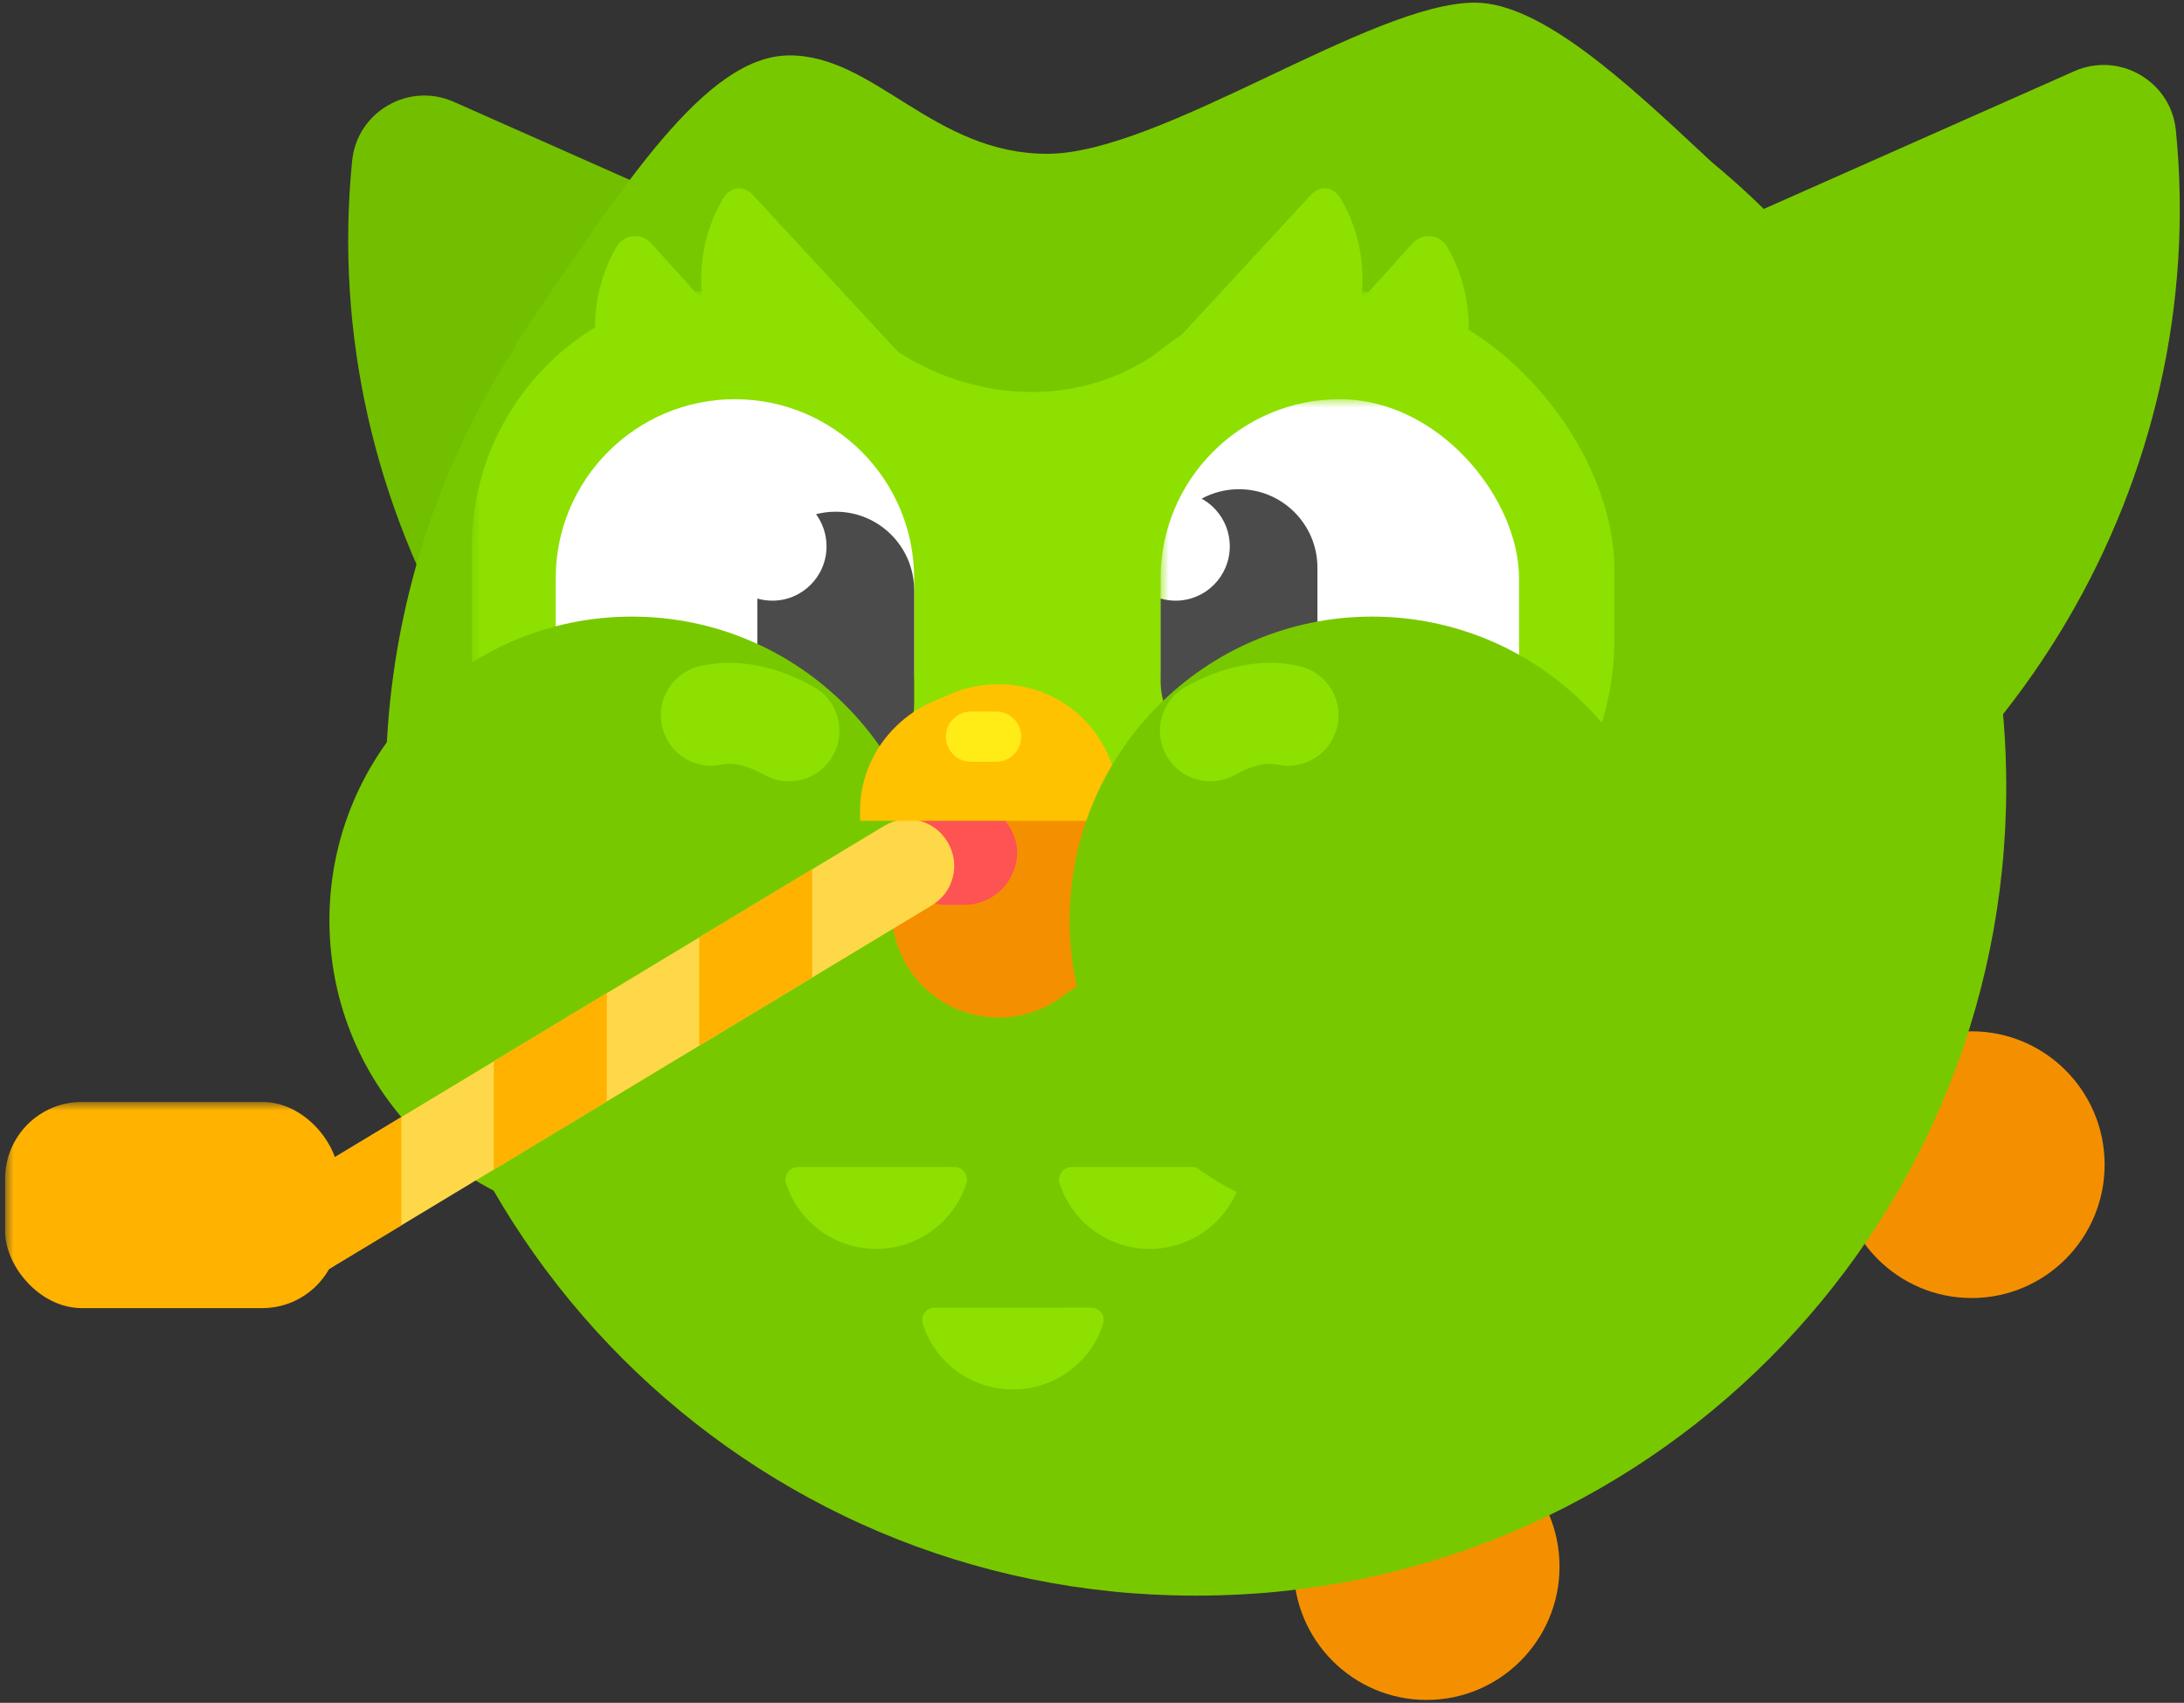
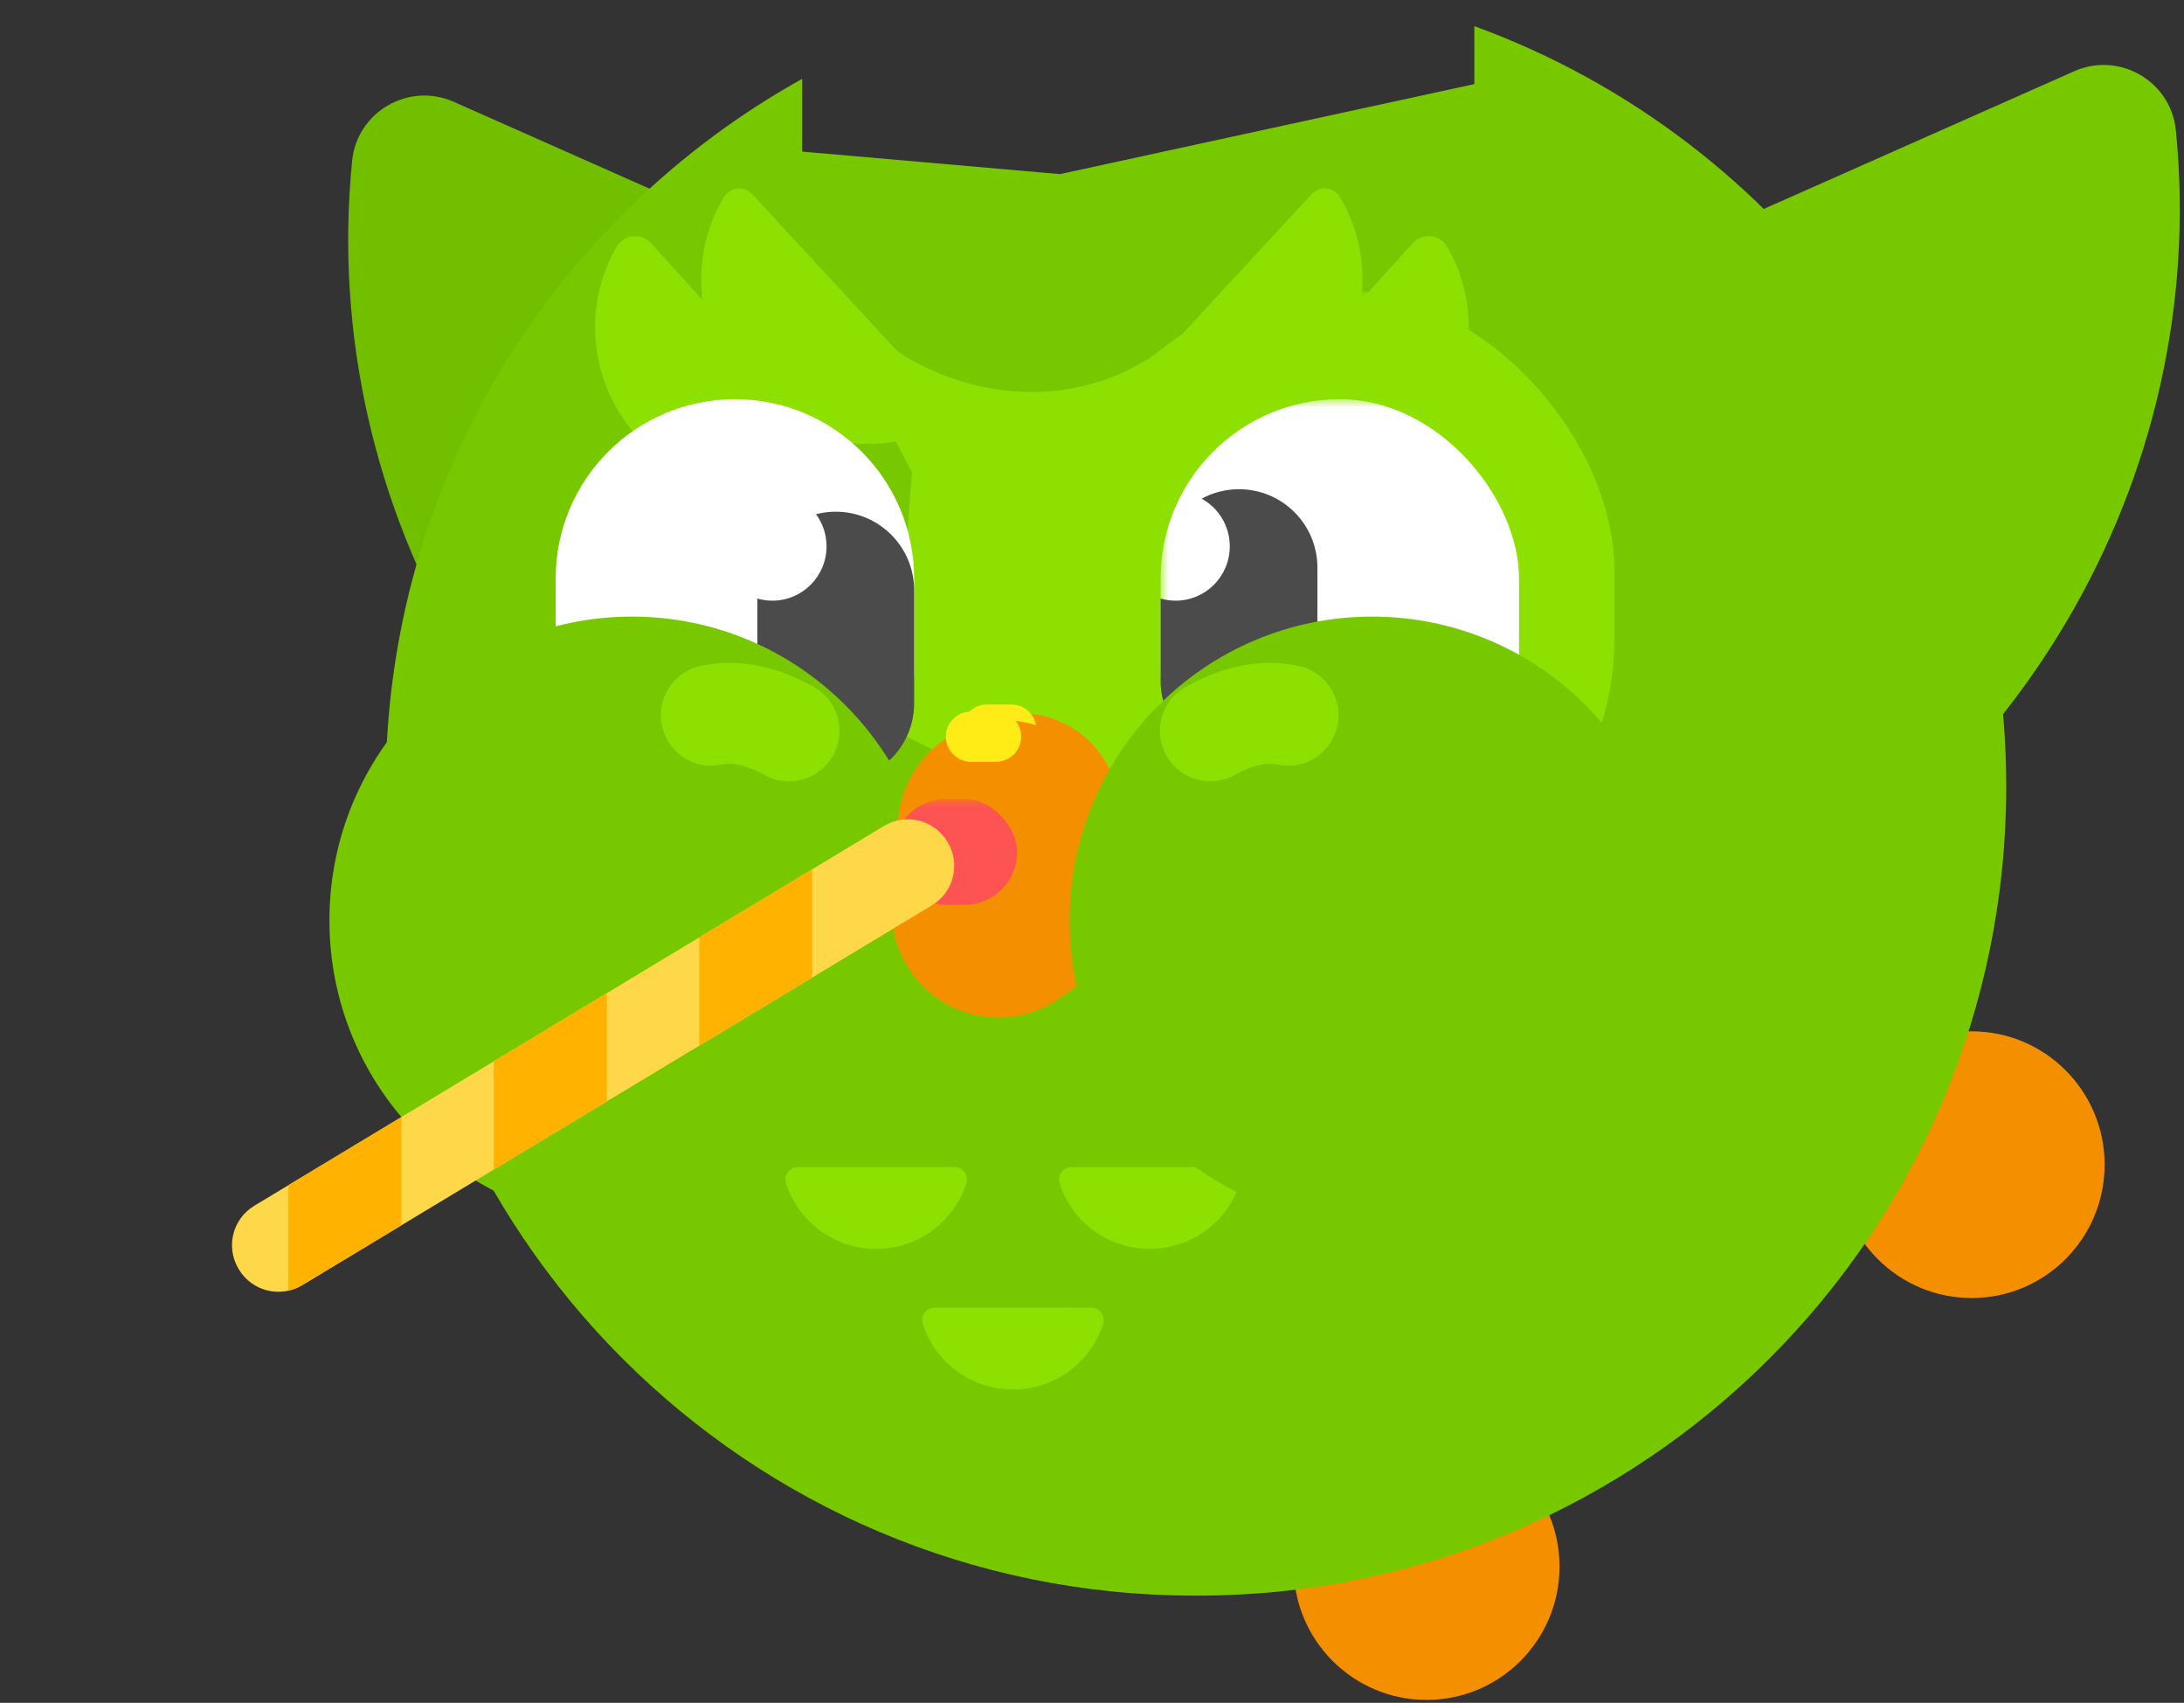
<svg xmlns="http://www.w3.org/2000/svg" xmlns:xlink="http://www.w3.org/1999/xlink" width="127px" height="99px" viewBox="0 0 127 99" version="1.1">
  <rect x="0" y="0" width="127" height="99" fill="#333333" stroke="none" />
  <title>tier-25</title>
  <desc>Created with Sketch.</desc>
  <defs>
    <rect id="path-1" x="4.54747351e-13" y="0" width="130" height="130" />
  </defs>
  <g id="🌳-FINAL" stroke="none" stroke-width="1" fill="none" fill-rule="evenodd">
    <g id="tier-25" transform="translate(0, -15)">
      <g id="duo">
        <mask id="mask-2" fill="white">
          <use xlink:href="#path-1" />
        </mask>
        <g id="Rectangle" fill-rule="nonzero" />
        <path d="M90.951,10.976 L112.237,10.976 C119.371,23.473 120.715,39.027 115.009,53.208 C107.18,72.667 88.011,84.727 67.765,83.421 C64.904,83.236 63.059,80.297 64.131,77.632 L90.951,10.976 Z" id="Combined-Shape-Copy-11" fill="#78C800" fill-rule="nonzero" mask="url(#mask-2)" transform="translate(91.192, 47.247) scale(-1, 1) rotate(92) translate(-91.192, -47.247) " />
        <path d="M55.681,12.853 L76.967,12.853 C84.101,25.35 85.445,40.904 79.739,55.084 C71.909,74.543 52.741,86.604 32.495,85.298 C29.634,85.113 27.789,82.174 28.861,79.509 L55.681,12.853 Z" id="Combined-Shape-Copy-12" fill="#72BF00" fill-rule="nonzero" mask="url(#mask-2)" transform="translate(55.914, 49.021) rotate(92) translate(-55.914, -49.021) " />
        <ellipse id="Oval-31-Copy" fill="#F49000" mask="url(#mask-2)" cx="114.652" cy="82.712" rx="7.732" ry="7.753" />
        <ellipse id="Oval-31-Copy-2" fill="#F49000" mask="url(#mask-2)" cx="82.955" cy="106.078" rx="7.732" ry="7.753" />
        <path d="M85.733,16.52 C103.779,23.096 116.664,40.407 116.664,60.728 C116.664,86.707 95.605,107.766 69.626,107.766 L69.465,107.766 C43.486,107.766 22.427,86.707 22.427,60.728 C22.427,43.028 32.203,27.612 46.65,19.583 L46.65,23.814 L61.639,25.122 L85.733,19.889 L85.733,16.52 Z" id="Combined-Shape" fill="#78C800" mask="url(#mask-2)" />
        <rect id="Rectangle" fill="#8EE000" mask="url(#mask-2)" x="61.308" y="31.832" width="32.569" height="36.628" rx="16.285" />
-         <rect id="Rectangle" fill="#8EE000" mask="url(#mask-2)" x="27.436" y="31.832" width="29.964" height="36.628" rx="14.982" />
        <path d="M51.572,35 C55.789,38.133 62.819,39.381 68.364,34.702 C72.351,34.403 67.48,41.405 67.48,41.405 C67.48,41.405 67.169,46.579 66.546,56.926 L60.776,61.756 L51.902,57.439 L53.03,42.458 C49.247,35.397 48.761,32.911 51.572,35 Z" id="Path-9" fill="#8EE000" mask="url(#mask-2)" />
        <path d="M38.274,31.048 L54.196,30.832 C55.041,30.83 55.638,31.652 55.375,32.455 C54.11,36.316 50.455,38.991 46.289,39.003 C42.122,39.015 38.482,36.361 37.239,32.507 C36.98,31.705 37.428,31.05 38.274,31.048 Z" id="Combined-Shape-Copy-57" fill="#8EE000" fill-rule="nonzero" mask="url(#mask-2)" transform="translate(46.302, 34.918) rotate(-312) translate(-46.302, -34.918) " />
        <path d="M32.253,33.661 L48.022,33.616 C48.867,33.613 49.464,34.435 49.2,35.239 C47.936,39.1 44.28,41.774 40.114,41.786 C35.948,41.798 32.307,39.144 31.064,35.29 C30.806,34.488 31.407,33.663 32.253,33.661 Z" id="Combined-Shape-Copy-58" fill="#8EE000" fill-rule="nonzero" mask="url(#mask-2)" transform="translate(40.134, 37.701) rotate(-312) translate(-40.134, -37.701) " />
        <path d="M65.68,31.048 L81.603,30.832 C82.448,30.83 83.045,31.652 82.782,32.455 C81.517,36.316 77.861,38.991 73.695,39.003 C69.529,39.015 65.888,36.361 64.646,32.507 C64.387,31.705 64.835,31.05 65.68,31.048 Z" id="Combined-Shape-Copy-57" fill="#8EE000" fill-rule="nonzero" mask="url(#mask-2)" transform="translate(73.708, 34.918) scale(-1, 1) rotate(-312) translate(-73.708, -34.918) " />
        <path d="M71.996,33.661 L87.765,33.616 C88.61,33.613 89.207,34.435 88.944,35.239 C87.679,39.1 84.023,41.774 79.857,41.786 C75.691,41.798 72.051,39.144 70.808,35.29 C70.549,34.488 71.151,33.663 71.996,33.661 Z" id="Combined-Shape-Copy-58" fill="#8EE000" fill-rule="nonzero" mask="url(#mask-2)" transform="translate(79.877, 37.701) scale(-1, 1) rotate(-312) translate(-79.877, -37.701) " />
        <path d="M42.736,38.209 L42.736,38.209 C48.492,38.209 53.158,42.875 53.158,48.631 L53.158,53.95 C53.158,59.706 48.492,64.372 42.736,64.372 L42.736,64.372 C36.98,64.372 32.314,59.706 32.314,53.95 L32.314,48.631 C32.314,42.875 36.98,38.209 42.736,38.209 Z" id="Mask" fill="#FFFFFF" mask="url(#mask-2)" />
        <path d="M44.039,49.799 C44.317,49.879 44.611,49.922 44.915,49.922 C46.653,49.922 48.063,48.508 48.063,46.764 C48.063,46.065 47.836,45.418 47.453,44.895 C47.819,44.8 48.203,44.75 48.599,44.75 C51.117,44.75 53.158,46.791 53.158,49.309 L53.158,55.888 C53.158,58.406 51.117,60.447 48.599,60.447 C46.081,60.447 44.039,58.406 44.039,55.888 L44.039,49.799 Z" id="Combined-Shape" fill="#4B4B4B" mask="url(#mask-2)" />
        <rect id="Mask" fill="#FFFFFF" mask="url(#mask-2)" x="67.489" y="38.209" width="20.844" height="26.163" rx="10.422" />
        <path d="M67.489,49.799 C67.767,49.879 68.061,49.922 68.364,49.922 C70.103,49.922 71.512,48.508 71.512,46.764 C71.512,45.569 70.851,44.529 69.875,43.992 C70.521,43.641 71.261,43.442 72.048,43.442 C74.567,43.442 76.608,45.483 76.608,48.001 L76.608,54.58 C76.608,57.098 74.567,59.139 72.048,59.139 C69.53,59.139 67.489,57.098 67.489,54.58 L67.489,49.799 Z" id="Combined-Shape" fill="#4B4B4B" mask="url(#mask-2)" />
        <ellipse id="Oval-2" fill="#78C800" mask="url(#mask-2)" cx="36.743" cy="68.508" rx="17.587" ry="17.66" />
        <path d="M59.383,56.477 L59.383,56.477 C62.521,56.477 65.064,59.021 65.064,62.158 L65.064,67.462 C65.064,70.826 62.337,73.554 58.972,73.554 L58.972,73.554 C55.597,73.554 52.85,70.837 52.812,67.462 L52.797,66.184 L53.175,62.134 C53.474,58.928 56.164,56.477 59.383,56.477 Z" id="Rectangle-3" fill="#F49000" mask="url(#mask-2)" />
-         <path d="M50.989,61.707 C50.989,57.845 54.197,54.782 58.072,54.782 C61.946,54.782 65.02,57.845 65.02,61.707 C65.02,61.837 65.013,62.068 65,62.245 L51.009,62.245 C50.995,62.068 50.989,61.888 50.989,61.707 Z" id="Combined-Shape" fill="#FFC200" mask="url(#mask-2)" />
        <path d="M57.376,55.963 L58.824,55.963 C59.621,55.963 60.268,56.609 60.268,57.407 L60.268,57.407 C60.268,58.205 59.621,58.851 58.824,58.851 L57.376,58.851 C56.578,58.851 55.931,58.205 55.931,57.407 L55.931,57.407 C55.931,56.609 56.578,55.963 57.376,55.963 Z" id="Rectangle-82" fill="#FFEB16" mask="url(#mask-2)" />
-         <path d="M29.709,36.459 C29.749,36.4 30.002,34.974 30.042,34.916 C36.254,25.779 41.006,18.221 45.92,18.221 C50.865,18.221 54.292,23.942 60.893,23.942 C67.494,23.942 79.725,15.153 85.76,15.153 C89.628,15.153 94.659,19.878 99.023,23.942 C104.409,28.957 105.392,33.799 108.138,37.533 C111.452,42.039 103.642,38.248 84.707,26.159 L77.364,24.114 L53.302,28.602 C48.742,25.966 45.384,24.904 43.228,25.416 C41.485,25.83 39.022,26.314 36.573,28.149 C33.977,30.093 31.398,36.01 29.709,36.459 Z" id="Path-5-Copy" fill="#78C800" mask="url(#mask-2)" />
        <path d="M41.362,57.489 C42.997,56.584 44.503,56.282 45.879,56.584" id="Path-2-Copy-2" stroke="#8EE000" stroke-width="5.867" stroke-linecap="round" stroke-linejoin="round" mask="url(#mask-2)" transform="translate(43.621, 56.98) scale(-1, 1) translate(-43.621, -56.98) " />
        <path d="M46.395,82.853 L55.51,82.85 C55.999,82.85 56.345,83.33 56.194,83.799 C55.468,86.051 53.359,87.607 50.951,87.608 C48.543,87.609 46.434,86.054 45.71,83.803 C45.56,83.334 45.906,82.854 46.395,82.853 Z" id="Combined-Shape-Copy-46" fill="#8EE000" fill-rule="nonzero" mask="url(#mask-2)" />
        <path d="M62.302,82.853 L71.417,82.85 C71.906,82.85 72.252,83.33 72.101,83.799 C71.375,86.051 69.266,87.607 66.858,87.608 C64.45,87.609 62.342,86.054 61.618,83.803 C61.467,83.334 61.814,82.854 62.302,82.853 Z" id="Combined-Shape-Copy-46" fill="#8EE000" fill-rule="nonzero" mask="url(#mask-2)" />
        <path d="M54.349,91.028 L63.464,91.025 C63.952,91.024 64.299,91.505 64.147,91.974 C63.422,94.226 61.313,95.782 58.904,95.782 C56.496,95.783 54.388,94.229 53.664,91.978 C53.513,91.509 53.86,91.028 54.349,91.028 Z" id="Combined-Shape-Copy-46" fill="#8EE000" fill-rule="nonzero" mask="url(#mask-2)" />
        <path d="M58.49,56.889 L58.49,56.889 C61.66,56.889 64.229,59.458 64.229,62.627 L64.229,68.007 C64.229,71.406 61.474,74.161 58.075,74.161 L58.075,74.161 C54.665,74.161 51.89,71.417 51.852,68.007 L51.837,66.707 L52.219,62.603 C52.521,59.365 55.238,56.889 58.49,56.889 Z" id="Rectangle-3" fill="#F49000" mask="url(#mask-2)" />
        <rect id="Rectangle" fill="#FD5353" mask="url(#mask-2)" x="51.934" y="61.453" width="7.216" height="6.155" rx="3.077" />
        <path d="M13.099,73.706 L55.871,73.639 C57.349,73.637 58.548,74.833 58.55,76.31 C58.55,76.313 58.55,76.315 58.55,76.318 L58.55,76.358 C58.548,77.832 57.354,79.026 55.88,79.028 L13.108,79.095 C11.63,79.097 10.431,77.902 10.429,76.425 C10.429,76.422 10.429,76.419 10.429,76.416 L10.429,76.377 C10.431,74.903 11.625,73.708 13.099,73.706 Z" id="Mask" fill="#FFD849" mask="url(#mask-2)" transform="translate(34.49, 76.367) rotate(329) translate(-34.49, -76.367) " />
        <polygon id="Path" fill="#FFB200" mask="url(#mask-2)" points="28.716 76.702 35.285 72.741 35.285 79.034 28.716 82.995" />
        <polygon id="Path" fill="#FFB200" mask="url(#mask-2)" points="40.66 69.5 47.229 65.539 47.229 71.832 40.66 75.793" />
        <path d="M16.771,83.905 L23.341,79.944 L23.341,86.236 L17.567,89.718 C17.313,89.871 17.045,89.977 16.771,90.038 L16.771,83.905 Z" id="Path" fill="#FFB200" mask="url(#mask-2)" />
-         <rect id="Rectangle-115" fill="#FFB200" mask="url(#mask-2)" x="0.299" y="79.064" width="19.41" height="11.987" rx="4.458" />
-         <path d="M50.01,62.178 C50.01,58.272 53.251,55.174 57.165,55.174 C61.08,55.174 64.185,58.272 64.185,62.178 C64.185,62.31 64.178,62.543 64.164,62.723 L50.03,62.723 C50.017,62.543 50.01,62.362 50.01,62.178 Z" id="Combined-Shape" fill="#FFC200" mask="url(#mask-2)" />
        <path d="M56.464,56.368 L57.923,56.368 C58.73,56.368 59.384,57.022 59.384,57.829 L59.384,57.829 C59.384,58.636 58.73,59.29 57.923,59.29 L56.464,59.29 C55.657,59.29 55.003,58.636 55.003,57.829 L55.003,57.829 C55.003,57.022 55.657,56.368 56.464,56.368 Z" id="Rectangle-82" fill="#FFEB16" mask="url(#mask-2)" />
        <ellipse id="Oval-2-Copy-4" fill="#78C800" mask="url(#mask-2)" cx="79.788" cy="68.508" rx="17.587" ry="17.66" />
        <path d="M70.384,57.489 C72.019,56.584 73.525,56.282 74.901,56.584" id="Path-2-Copy" stroke="#8EE000" stroke-width="5.867" stroke-linecap="round" stroke-linejoin="round" mask="url(#mask-2)" />
      </g>
    </g>
  </g>
</svg>